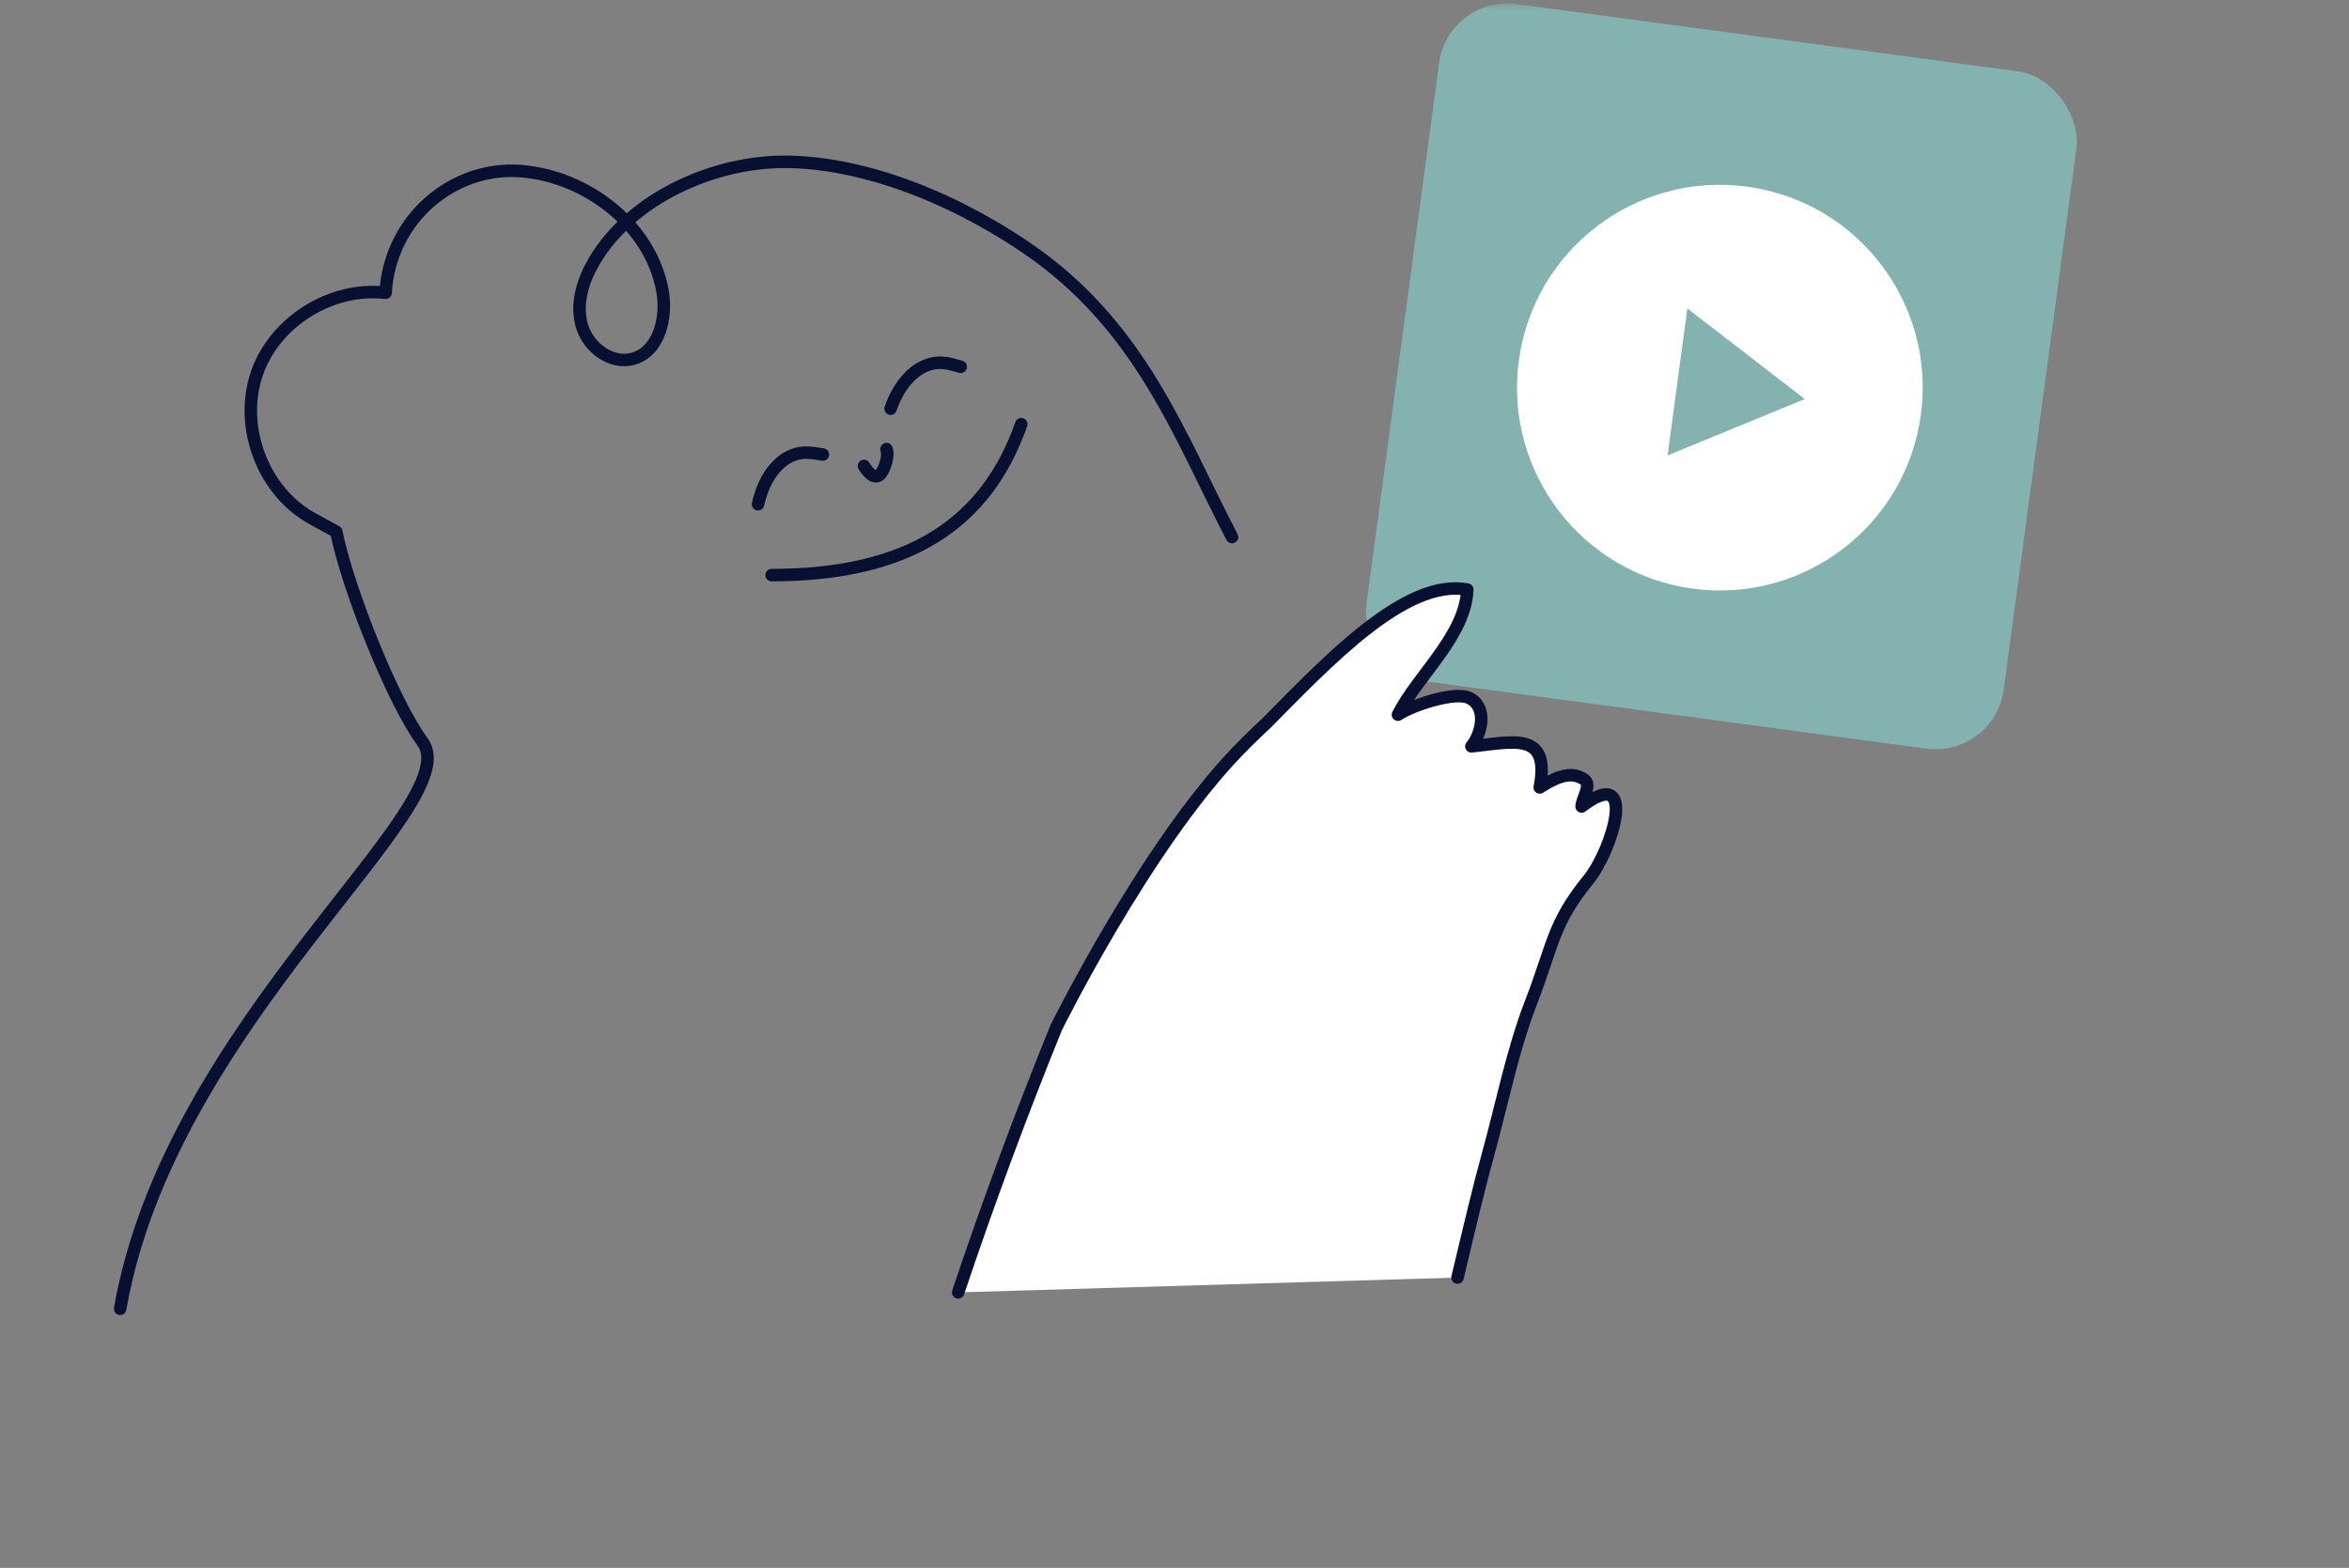
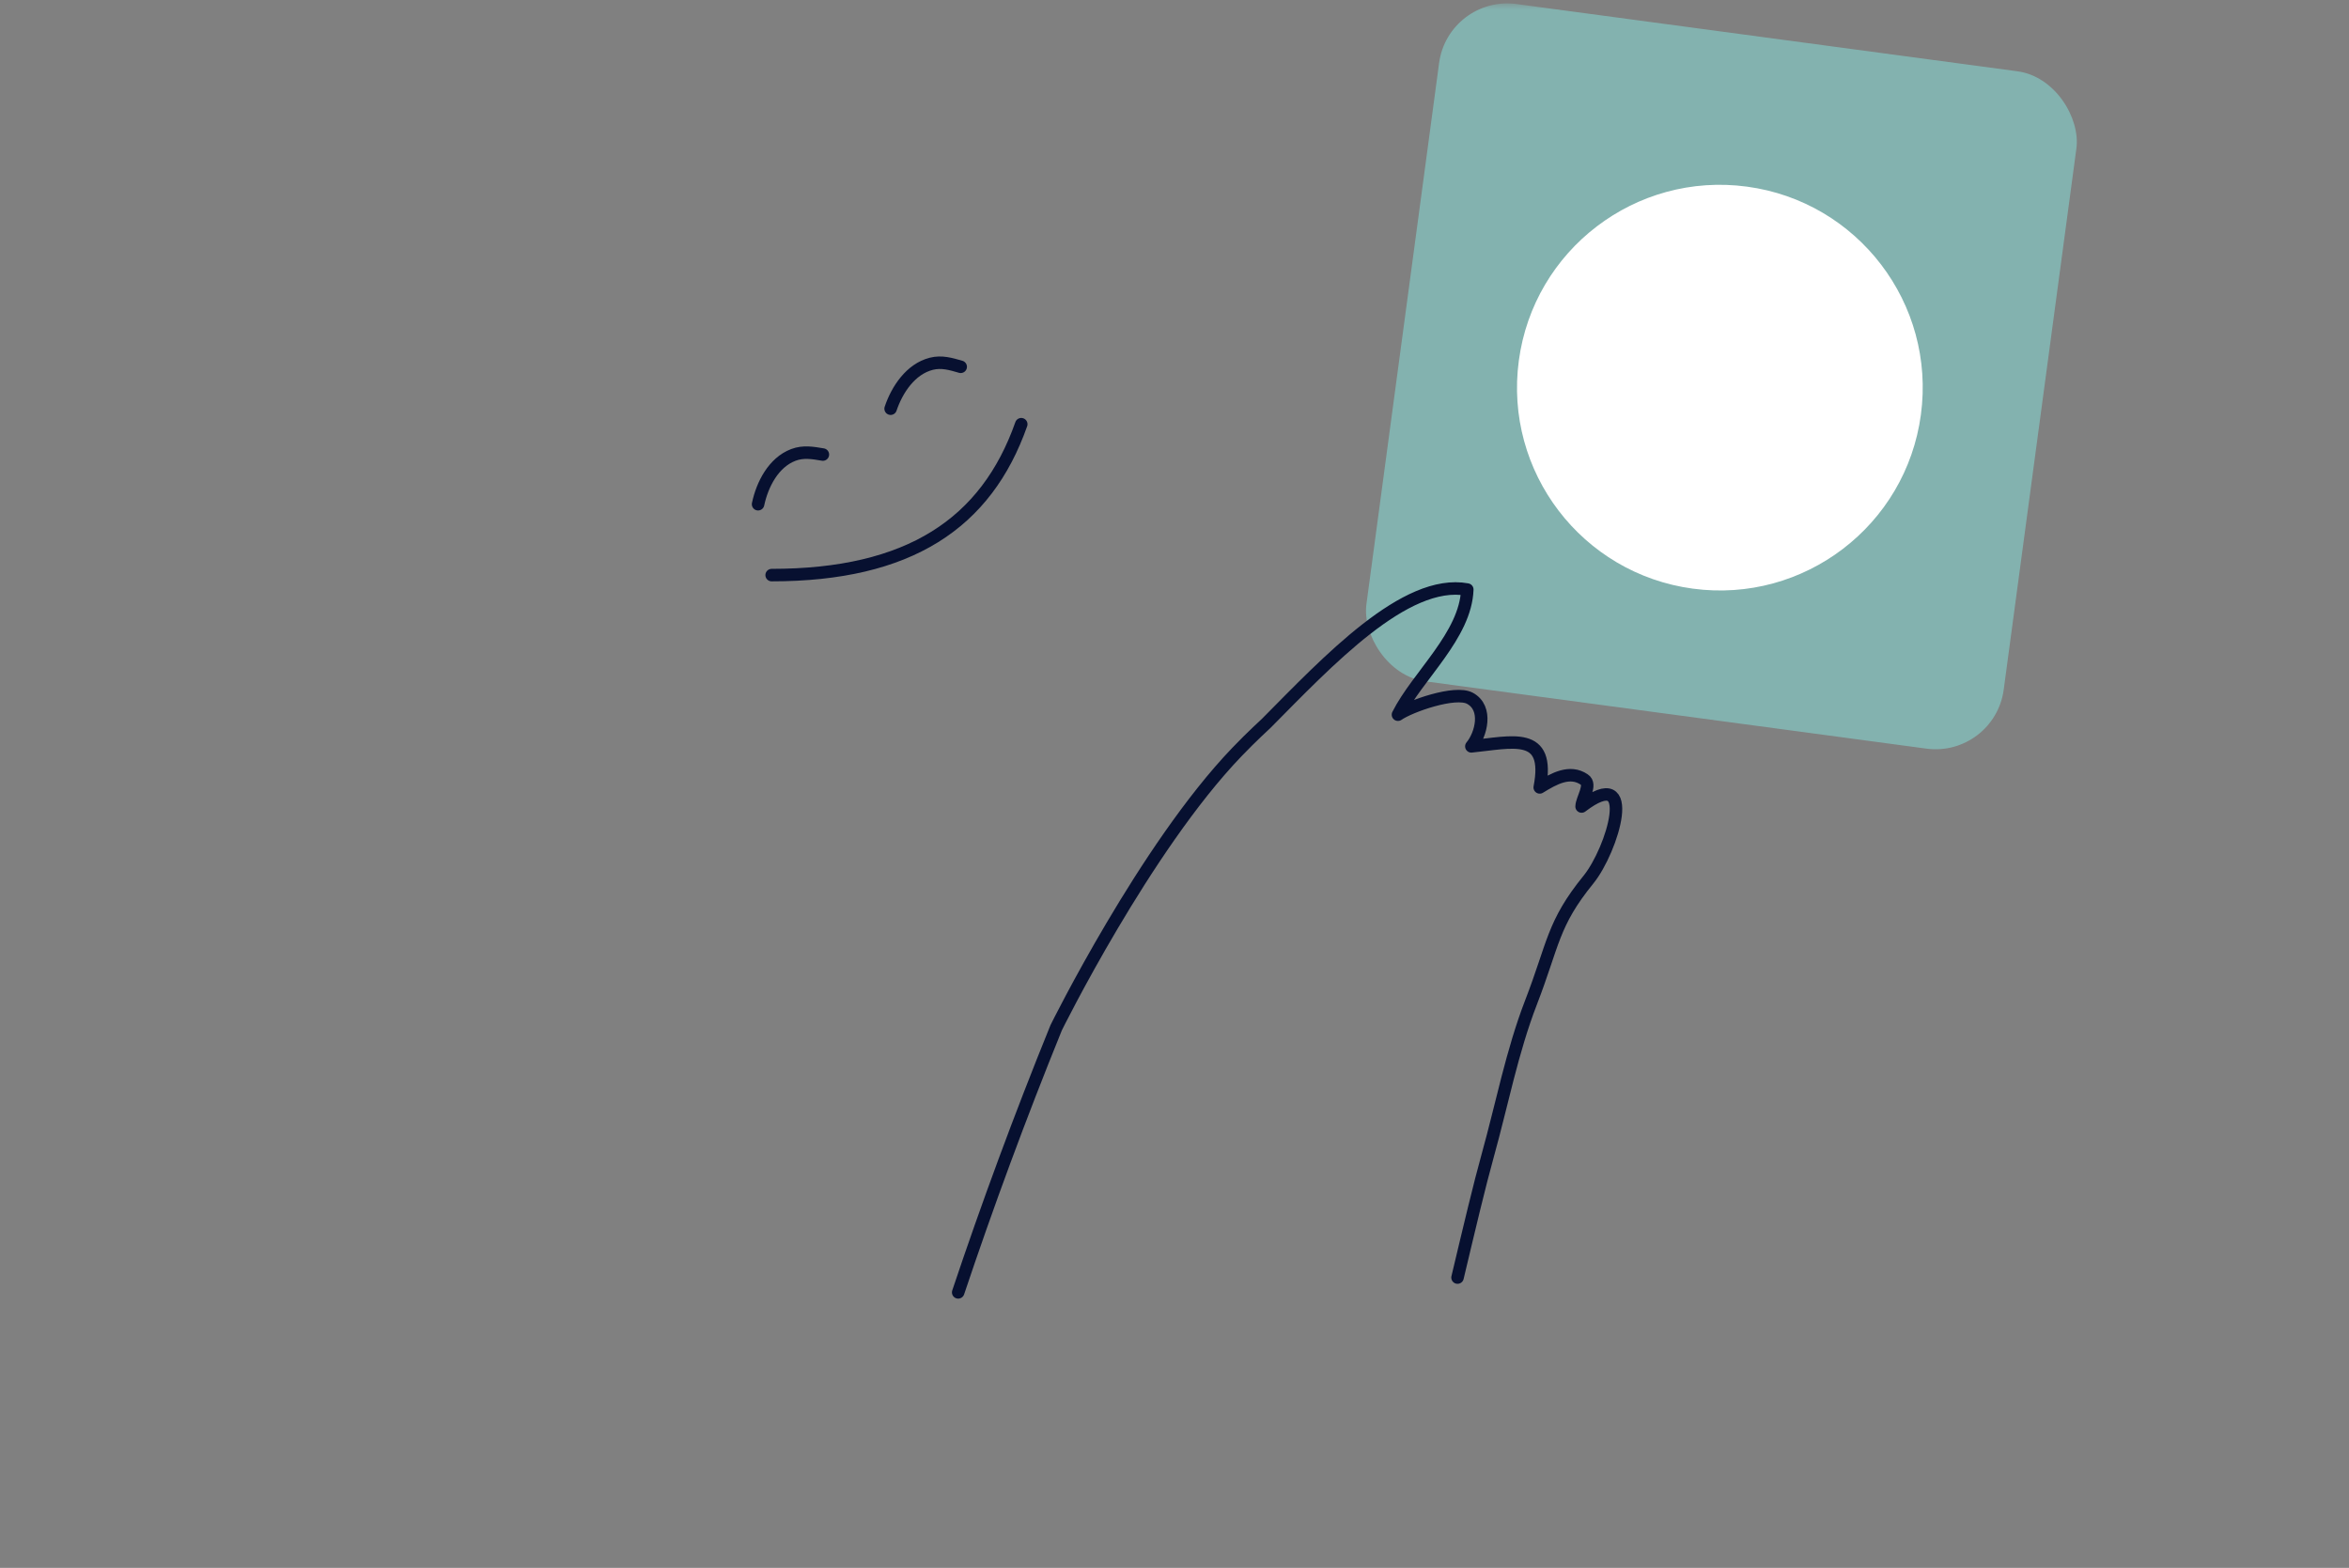
<svg xmlns="http://www.w3.org/2000/svg" width="376" height="251" viewBox="0 0 376 251" fill="none">
  <rect x="0" y="0" width="376" height="251" fill="#808080" stroke="none" />
  <mask id="mask0_3229_17180" style="mask-type:alpha" maskUnits="userSpaceOnUse" x="0" y="0" width="376" height="251">
    <rect x="0.742" y="0.482" width="375.258" height="249.947" fill="#D9D9D9" />
  </mask>
  <g mask="url(#mask0_3229_17180)">
-     <path d="M197.207 85.971C188.748 69.757 182.618 52.106 164.242 39.639C151.027 30.674 136.958 25.956 125.727 25.904C114.133 25.852 101.029 31.782 95.135 41.776C93.298 44.885 92.136 48.637 93.13 52.115C94.109 55.583 97.824 58.399 101.309 57.443C105.521 56.277 106.837 50.798 106.031 46.494C104.086 36.053 93.95 28.226 83.369 27.394C72.643 26.549 62.419 34.915 61.72 46.873C53.118 45.864 44.155 51.38 41.209 59.529C38.117 68.094 42.005 78.662 50.038 83.044L53.826 85.12M53.826 85.12C53.746 85.109 53.666 85.097 53.666 85.097M53.826 85.12C55.72 94.44 62.931 112.377 67.638 118.77C75.132 128.95 27.282 163.463 19.233 209.525" stroke="#071030" stroke-width="2" stroke-linecap="round" stroke-linejoin="round" />
    <path d="M123.516 92.066C145.49 92.066 157.865 83.819 163.47 67.908" stroke="#071030" stroke-width="2" stroke-linecap="round" />
-     <path d="M138.292 74.594C138.292 74.594 140.082 77.718 141.266 75.41C142.45 73.102 141.897 71.894 141.897 71.894" stroke="#071030" stroke-width="2" stroke-miterlimit="10" stroke-linecap="round" />
    <path d="M121.344 80.719C122.007 77.587 123.791 74.04 126.997 72.824C128.582 72.224 130.111 72.497 131.716 72.768" stroke="#071030" stroke-width="2" stroke-linecap="round" />
    <path d="M142.56 65.427C143.578 62.392 145.758 59.073 149.083 58.234C150.726 57.819 152.213 58.266 153.777 58.72" stroke="#071030" stroke-width="2" stroke-linecap="round" />
    <rect x="231.82" y="-0.822" width="102.923" height="109.408" rx="11" transform="rotate(7.648 231.82 -0.822)" fill="#83B2AF" />
    <circle cx="275.296" cy="62.056" r="32.469" transform="rotate(7.648 275.296 62.056)" fill="white" />
-     <path d="M288.887 63.88L266.929 72.909L270.089 49.379L288.887 63.88Z" fill="#83B2AF" />
-     <path d="M153.375 206.893C158.031 192.996 163.243 178.853 169.063 164.515C169.063 164.515 183.283 135.715 197.981 120.4C200.461 117.812 202.434 116.055 202.709 115.773C212.44 105.968 224.94 92.54 234.866 94.377C234.606 101.731 226.885 108.202 223.769 114.413C225.684 113.068 232.928 110.509 235.293 111.789C238.206 113.372 237.078 117.609 235.517 119.482C241.987 118.853 248.233 116.893 246.462 126.055C248.754 124.637 251.291 123.227 253.583 124.789C254.863 125.606 253.178 127.898 253.164 129.113C262.36 122.099 258.102 136.084 254.255 140.82C248.494 147.906 248.682 151.131 245.06 160.494C242.045 168.289 240.397 176.857 238.155 184.919C236.796 189.793 235.213 196.503 233.304 204.522" fill="white" />
    <path d="M153.375 206.893C158.031 192.996 163.243 178.853 169.063 164.515C169.063 164.515 183.283 135.715 197.981 120.4C200.461 117.812 202.434 116.055 202.709 115.773C212.44 105.968 224.94 92.54 234.866 94.377C234.606 101.731 226.885 108.202 223.769 114.413C225.684 113.068 232.928 110.509 235.293 111.789C238.206 113.372 237.078 117.609 235.517 119.482C241.987 118.853 248.233 116.893 246.462 126.055C248.754 124.637 251.291 123.227 253.583 124.789C254.863 125.606 253.178 127.898 253.164 129.113C262.36 122.099 258.102 136.084 254.255 140.82C248.494 147.906 248.682 151.131 245.06 160.494C242.045 168.289 240.397 176.857 238.155 184.919C236.796 189.793 235.213 196.503 233.304 204.522" stroke="#071030" stroke-width="2" stroke-linecap="round" stroke-linejoin="round" />
  </g>
</svg>